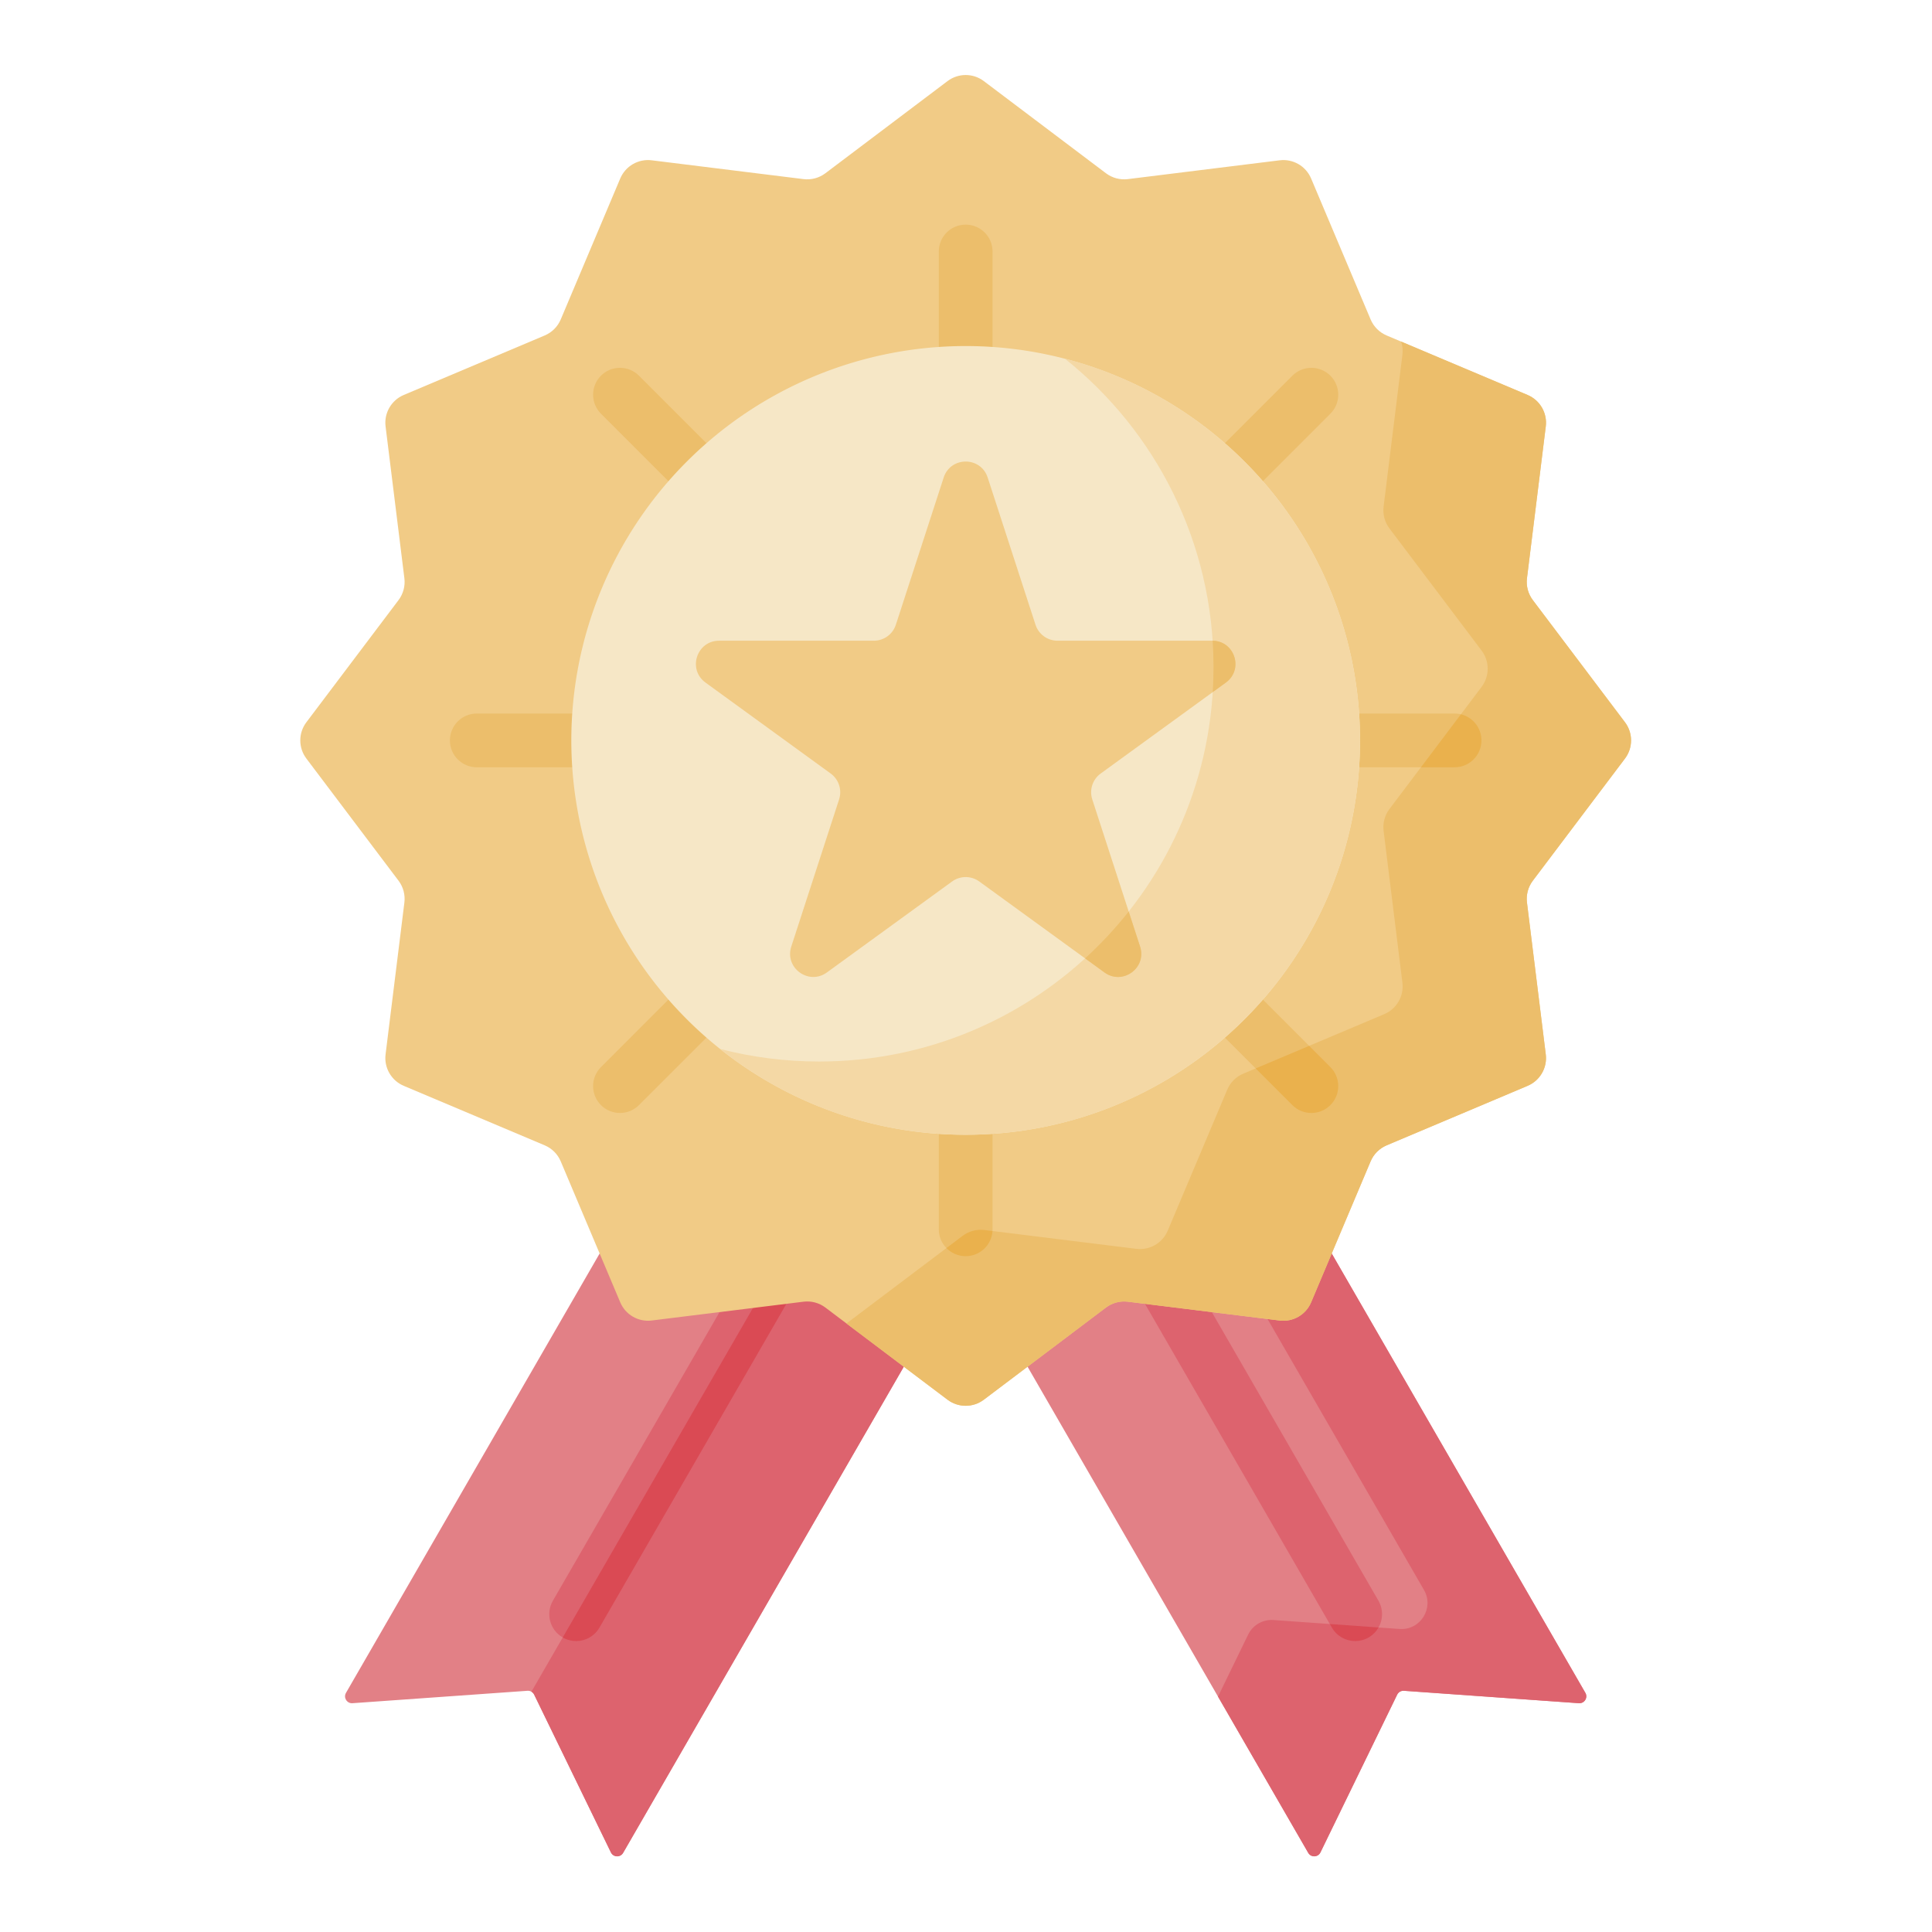
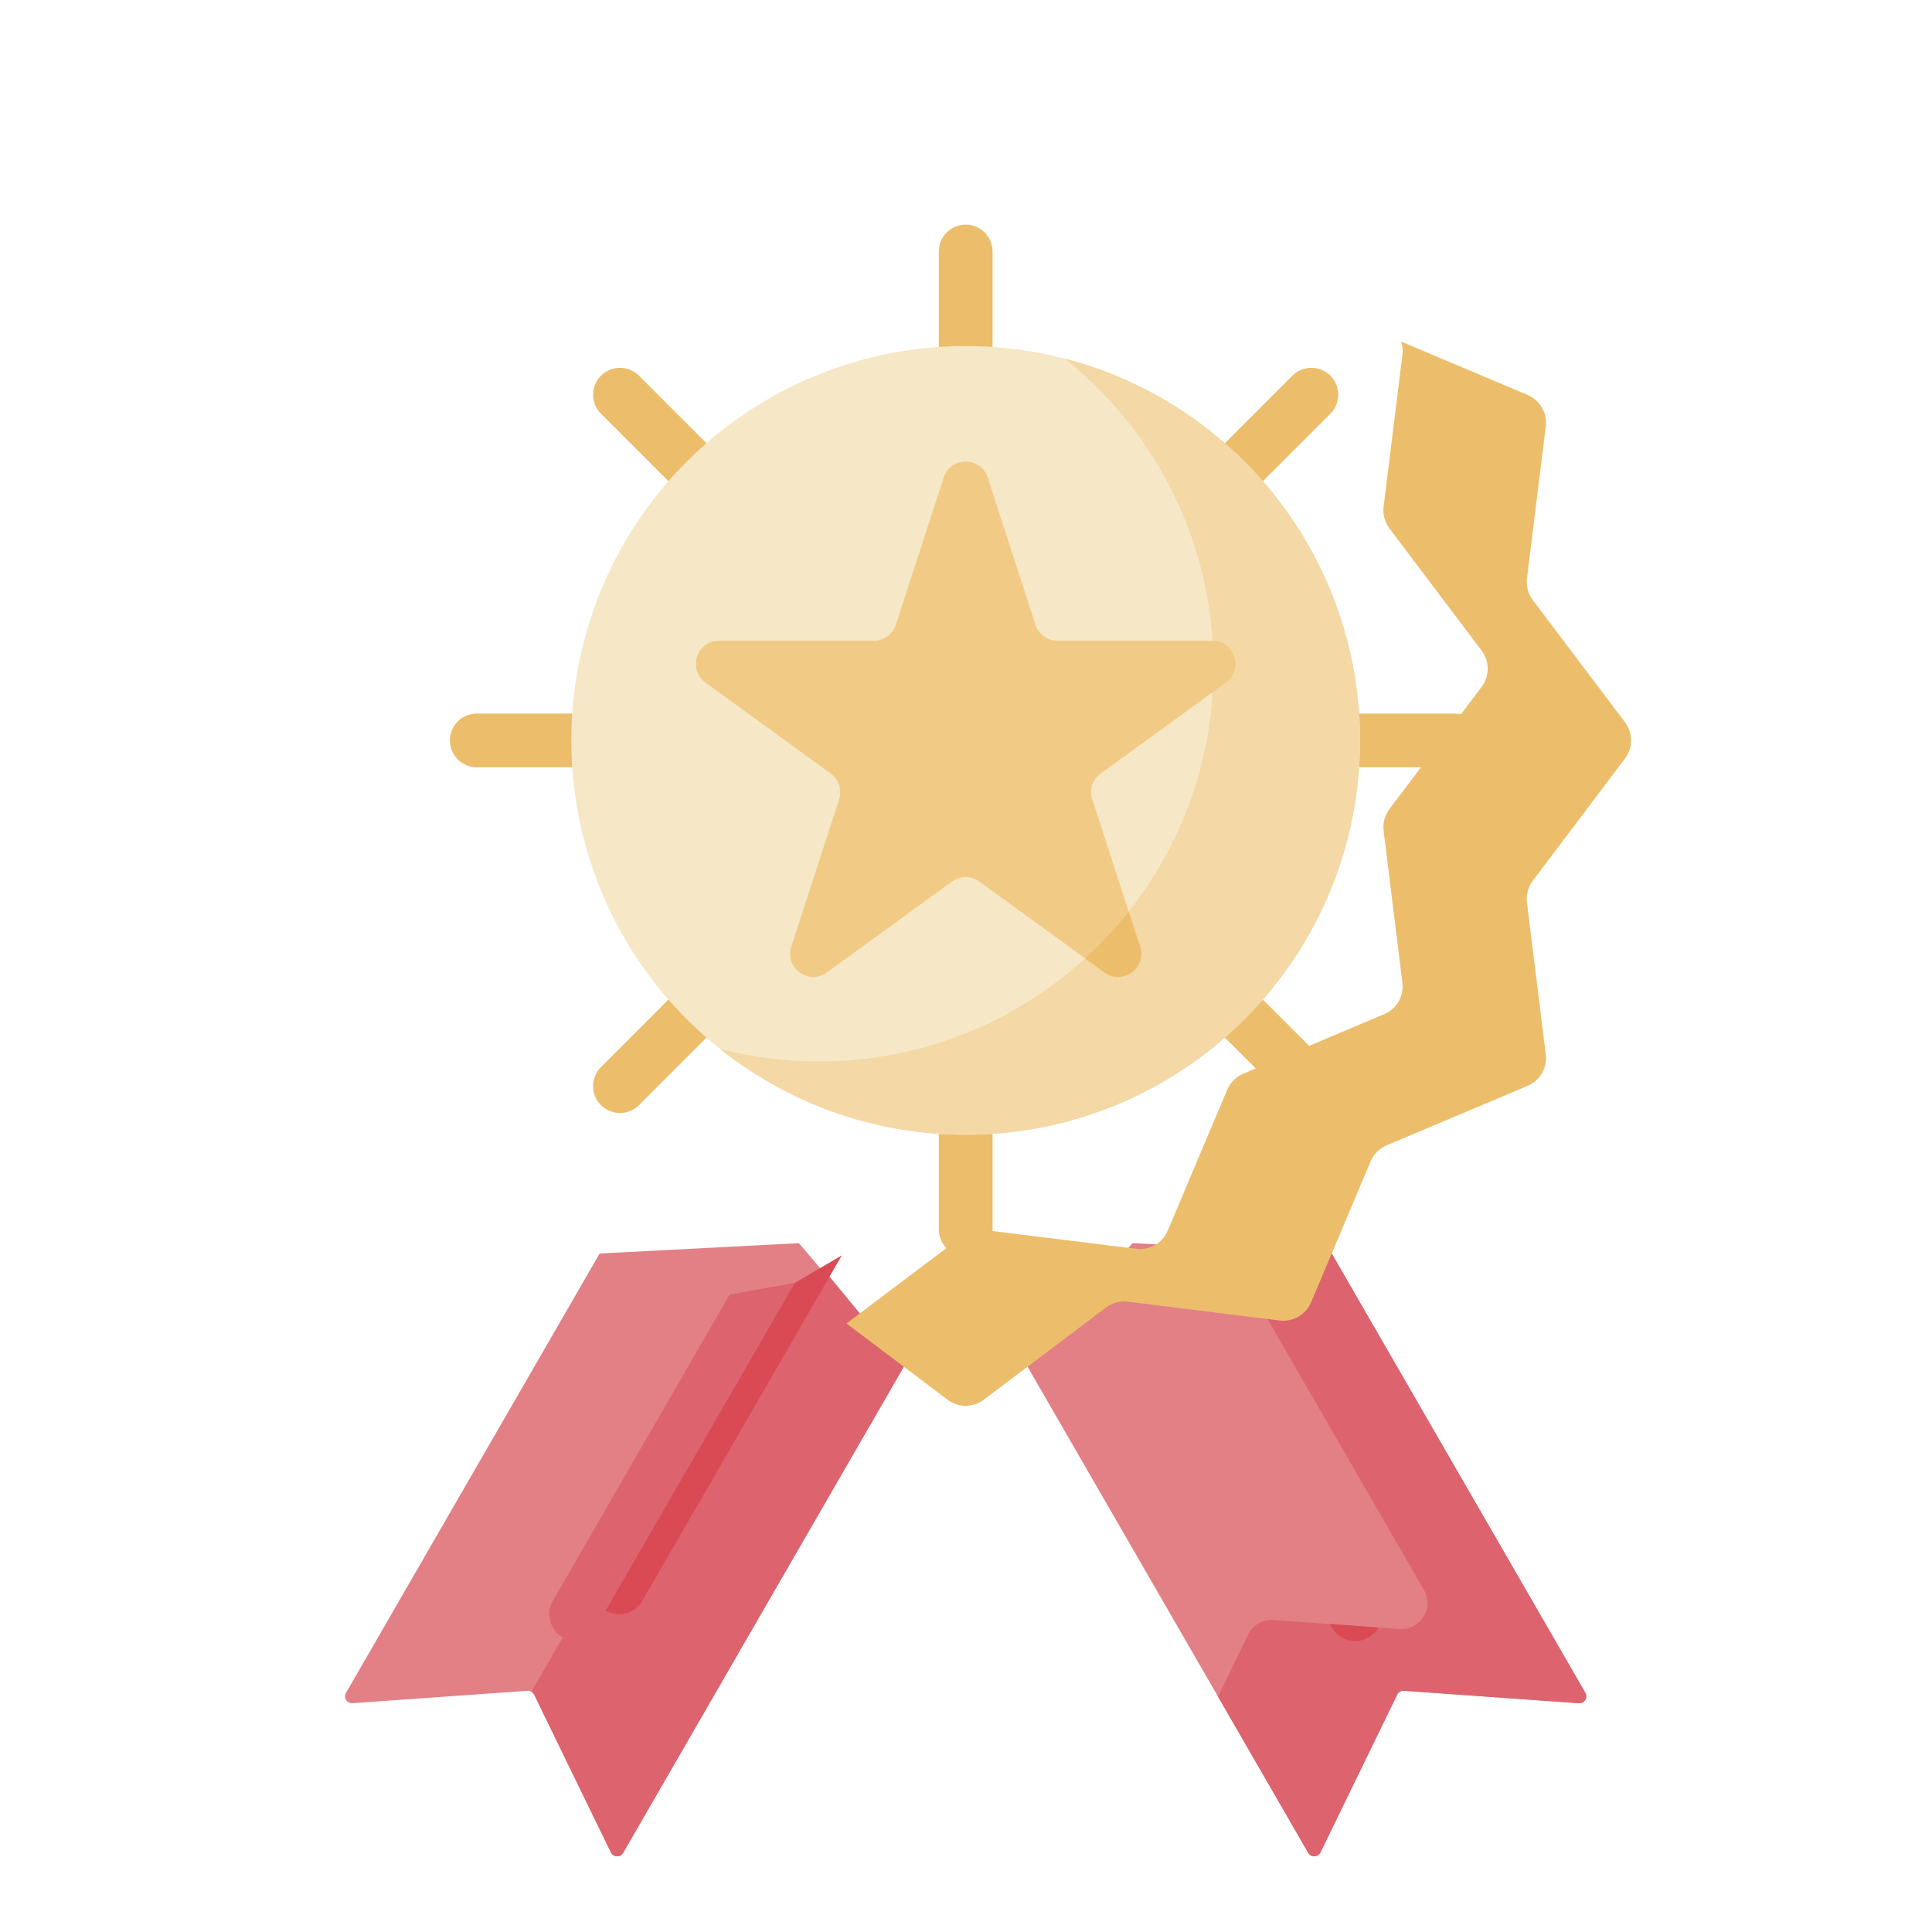
<svg xmlns="http://www.w3.org/2000/svg" width="512" height="512" viewBox="0 0 512 512" style="overflow: visible;">
  <g transform="matrix(0.922, 0, 0, 0.922, 19.882, 19.882)" data-uid="o_f48kndd7b_54">
    <path d="m303.938 335.752 57.272 2.984 72.909 126.281c.796 1.378-.272 3.085-1.859 2.972l-50.307-3.571c-.809-.057-1.571.383-1.925 1.112l-22.061 45.353c-.696 1.431-2.708 1.502-3.504.124l-80.677-139.737z" fill="#E28086" transform="matrix(1, 0, 0, 1, 0, 0)" data-uid="o_f48kndd7b_35" />
    <path d="m208.062 335.752-57.272 2.984-72.908 126.282c-.796 1.378.272 3.085 1.859 2.972l50.307-3.571c.809-.057 1.571.383 1.925 1.112l22.061 45.353c.696 1.431 2.708 1.502 3.504.124l80.677-139.737z" fill="#E28086" transform="matrix(1, 0, 0, 1, 0, 0)" data-uid="o_f48kndd7b_36" />
    <path d="m434.118 465.018-72.908-126.282-12.055 8.236c-1.506 3.567-6.39 10.588-6.39 10.588l44.963 77.878c3.002 5.199-1.028 11.64-7.016 11.215l-36.256-2.574c-3.051-.217-5.927 1.444-7.265 4.195l-8.665 17.813 25.935 44.921c.796 1.378 2.808 1.307 3.504-.124l22.061-45.353c.355-.729 1.117-1.169 1.925-1.112l50.308 3.572c1.587.112 2.655-1.595 1.859-2.973z" fill="#DD636E" transform="matrix(1, 0, 0, 1, 0, 0)" data-uid="o_f48kndd7b_38" />
    <path d="m215.497 343.708c-1.795-1.354-20.669 10.68-20.669 10.68-.075.167-.159.332-.253.494l-63.392 109.798c.335.194.614.486.791.85l22.061 45.353c.696 1.431 2.708 1.502 3.504.124l80.677-139.737z" fill="#DD636E" transform="matrix(1, 0, 0, 1, 0, 0)" data-uid="o_f48kndd7b_39" />
-     <path d="m321.893 347.166 52.753 91.371c2.134 3.696.867 8.421-2.828 10.554-1.216.703-2.545 1.037-3.856 1.037-2.67 0-5.268-1.386-6.698-3.865l-56.67-98.155z" fill="#DD636E" transform="matrix(1, 0, 0, 1, 0, 0)" data-uid="o_f48kndd7b_40" />
    <path d="m360.667 445.229.597 1.034c1.431 2.479 4.028 3.865 6.698 3.865 1.311 0 2.64-.334 3.856-1.037 1.233-.712 2.196-1.713 2.852-2.868z" fill="#DA4A54" transform="matrix(1, 0, 0, 1, 0, 0)" data-uid="o_f48kndd7b_41" />
    <path d="m208.062 346.971-57.327 99.292c-1.431 2.478-4.028 3.865-6.698 3.865-1.311 0-2.639-.334-3.856-1.037-3.696-2.133-4.962-6.859-2.828-10.554l50.816-88.016z" fill="#DD636E" transform="matrix(1, 0, 0, 1, 0, 0)" data-uid="o_f48kndd7b_42" />
-     <path d="m206.909 347.177c-5.696 3.14-12.081 7.211-12.081 7.211-.075.167-.159.332-.253.494l-54.392 94.21c1.216.702 2.544 1.036 3.855 1.036 2.67 0 5.267-1.386 6.698-3.865l57.327-99.292z" fill="#DA4A54" transform="matrix(1, 0, 0, 1, 0, 0)" data-uid="o_f48kndd7b_43" />
-     <path d="m445.505 186.037c2.328 3.086 2.328 7.341 0 10.427l-26.491 35.112c-1.354 1.795-1.957 4.046-1.681 6.278l5.406 43.645c.476 3.842-1.657 7.533-5.224 9.039l-40.516 17.104c-2.078.877-3.731 2.53-4.608 4.608l-17.104 40.516c-1.506 3.567-5.197 5.7-9.039 5.224l-43.644-5.407c-2.231-.276-4.483.326-6.278 1.681l-35.112 26.491c-3.086 2.328-7.341 2.328-10.427 0l-35.112-26.491c-1.795-1.354-4.046-1.957-6.278-1.681l-43.645 5.406c-3.842.476-7.533-1.657-9.039-5.224l-17.104-40.516c-.877-2.078-2.531-3.731-4.608-4.608l-40.516-17.104c-3.567-1.506-5.7-5.197-5.224-9.039l5.407-43.644c.276-2.231-.326-4.483-1.681-6.278l-26.491-35.112c-2.328-3.086-2.328-7.341 0-10.427l26.491-35.112c1.354-1.795 1.957-4.046 1.681-6.278l-5.406-43.645c-.476-3.842 1.657-7.533 5.224-9.039l40.516-17.104c2.078-.877 3.731-2.531 4.608-4.608l17.104-40.516c1.506-3.567 5.197-5.7 9.039-5.224l43.644 5.407c2.231.276 4.483-.326 6.278-1.681l35.112-26.491c3.086-2.328 7.341-2.328 10.427 0l35.112 26.491c1.795 1.354 4.046 1.957 6.278 1.681l43.645-5.406c3.842-.476 7.533 1.657 9.039 5.224l17.104 40.516c.877 2.078 2.531 3.731 4.608 4.608l40.516 17.104c3.567 1.506 5.7 5.197 5.224 9.039l-5.407 43.644c-.276 2.231.326 4.483 1.68 6.278z" fill="#F1CB86" transform="matrix(1, 0, 0, 1, 0, 0)" data-uid="o_f48kndd7b_44" />
+     <path d="m206.909 347.177l-54.392 94.21c1.216.702 2.544 1.036 3.855 1.036 2.67 0 5.267-1.386 6.698-3.865l57.327-99.292z" fill="#DA4A54" transform="matrix(1, 0, 0, 1, 0, 0)" data-uid="o_f48kndd7b_43" />
    <path d="m445.505 196.464c2.328-3.086 2.328-7.341 0-10.427l-26.491-35.112c-1.354-1.795-1.957-4.046-1.681-6.278l5.407-43.644c.476-3.842-1.657-7.533-5.224-9.039l-36.356-15.347c.394 1.191.534 2.478.372 3.783l-5.407 43.644c-.276 2.232.326 4.483 1.68 6.278l26.491 35.112c2.328 3.086 2.328 7.341 0 10.427l-26.491 35.112c-1.354 1.795-1.957 4.046-1.681 6.278l5.406 43.645c.476 3.842-1.657 7.533-5.224 9.039l-40.516 17.104c-2.078.877-3.731 2.53-4.608 4.608l-17.104 40.516c-1.506 3.567-5.197 5.7-9.039 5.224l-43.644-5.407c-2.231-.276-4.483.326-6.278 1.68l-33.376 25.181 29.044 21.913c3.086 2.328 7.341 2.328 10.427 0l35.112-26.491c1.795-1.354 4.046-1.957 6.278-1.681l43.644 5.407c3.842.476 7.533-1.657 9.039-5.224l17.104-40.516c.877-2.078 2.531-3.731 4.608-4.608l40.516-17.104c3.567-1.506 5.7-5.197 5.224-9.039l-5.406-43.645c-.276-2.232.326-4.483 1.681-6.278z" fill="#ECBE6B" transform="matrix(1, 0, 0, 1, 0, 0)" data-uid="o_f48kndd7b_45" />
    <path d="m256 339.5c-4.267 0-7.726-3.459-7.726-7.726v-29.602c0-4.267 3.459-7.726 7.726-7.726 4.268 0 7.726 3.459 7.726 7.726v29.602c0 4.267-3.458 7.726-7.726 7.726zm104.828-43.422c3.017-3.017 3.017-7.909 0-10.927l-20.931-20.931c-3.017-3.018-7.908-3.018-10.928 0-3.017 3.017-3.017 7.909 0 10.927l20.931 20.931c1.509 1.509 3.486 2.263 5.464 2.263 1.977.001 3.955-.754 5.464-2.263zm43.422-104.827c0-4.267-3.459-7.726-7.726-7.726h-29.602c-4.268 0-7.726 3.459-7.726 7.726s3.459 7.726 7.726 7.726h29.602c4.267 0 7.726-3.459 7.726-7.726zm-64.353-72.97 20.931-20.931c3.017-3.018 3.017-7.909 0-10.927-3.018-3.017-7.909-3.017-10.928 0l-20.931 20.931c-3.017 3.017-3.017 7.909 0 10.927 1.509 1.509 3.487 2.263 5.464 2.263s3.955-.755 5.464-2.263zm-76.171-37.952v-29.601c0-4.267-3.459-7.726-7.726-7.726s-7.726 3.459-7.726 7.726v29.602c0 4.267 3.459 7.726 7.726 7.726 4.268 0 7.726-3.459 7.726-7.727zm-80.696 37.952c3.018-3.018 3.018-7.909 0-10.927l-20.932-20.931c-3.017-3.017-7.909-3.017-10.927 0s-3.018 7.909 0 10.927l20.932 20.931c1.509 1.509 3.486 2.263 5.463 2.263 1.978 0 3.956-.755 5.464-2.263zm-30.225 72.97c0-4.267-3.459-7.726-7.726-7.726h-29.601c-4.267 0-7.726 3.459-7.726 7.726s3.459 7.726 7.726 7.726h29.601c4.267 0 7.726-3.459 7.726-7.726zm9.294 104.827 20.932-20.931c3.018-3.017 3.018-7.909 0-10.927-3.017-3.018-7.909-3.018-10.927 0l-20.932 20.931c-3.018 3.017-3.018 7.909 0 10.927 1.509 1.509 3.486 2.263 5.463 2.263 1.977.001 3.955-.754 5.464-2.263z" fill="#ECBE6B" transform="matrix(1, 0, 0, 1, 0, 0)" data-uid="o_f48kndd7b_46" />
-     <path d="m339.356 285.534 15.367-6.487 6.105 6.105c3.017 3.017 3.017 7.909 0 10.927-1.509 1.509-3.487 2.263-5.464 2.263-1.978 0-3.955-.754-5.464-2.263zm57.167-86.557c4.268 0 7.726-3.459 7.726-7.726 0-3.638-2.514-6.687-5.899-7.508l-11.494 15.235h9.667zm-140.523 140.523c4.102 0 7.456-3.196 7.71-7.233l-2.314-.287c-2.231-.276-4.483.326-6.278 1.68l-4.649 3.507c1.403 1.439 3.363 2.333 5.531 2.333z" fill="#EAB14D" transform="matrix(1, 0, 0, 1, 0, 0)" data-uid="o_f48kndd7b_47" />
    <path fill="#F6E7C6" transform="matrix(1, 0, 0, 1, 0, 0)" data-type="circle" data-cx="256" data-cy="191.251" data-r="113.35" d="M256,191.251m-113.35,0a113.35,113.35 0 1, 0 226.7,0a113.35,113.35 0 1, 0 -226.7,0" data-uid="o_f48kndd7b_48" />
    <path d="m284.489 81.511c26.054 20.768 42.752 52.777 42.752 88.685 0 62.602-50.749 113.351-113.351 113.351-9.84 0-19.386-1.254-28.489-3.611 19.368 15.438 43.906 24.665 70.599 24.665 62.602 0 113.351-50.749 113.351-113.351 0-52.761-36.05-97.103-84.862-109.739z" fill="#F4D8A5" transform="matrix(1, 0, 0, 1, 0, 0)" data-uid="o_f48kndd7b_49" />
    <path d="m262.325 115.695 13.746 42.306c.89 2.74 3.444 4.595 6.325 4.595h44.483c6.442 0 9.121 8.244 3.909 12.03l-35.987 26.146c-2.331 1.693-3.306 4.695-2.416 7.435l13.746 42.306c1.991 6.127-5.022 11.222-10.233 7.435l-35.987-26.146c-2.331-1.693-5.487-1.693-7.818 0l-35.987 26.146c-5.212 3.787-12.224-1.308-10.233-7.435l13.746-42.306c.89-2.74-.085-5.742-2.416-7.435l-35.987-26.146c-5.212-3.787-2.533-12.03 3.909-12.03h44.483c2.881 0 5.434-1.855 6.325-4.595l13.746-42.306c1.987-6.127 10.655-6.127 12.646 0z" fill="#F1CB86" transform="matrix(1, 0, 0, 1, 0, 0)" data-uid="o_f48kndd7b_50" />
-     <path d="m327.241 170.196c0 2.408-.075 4.798-.223 7.168l3.769-2.739c5.181-3.765 2.564-11.934-3.797-12.029.166 2.512.251 5.046.251 7.6z" fill="#ECBE6B" transform="matrix(1, 0, 0, 1, 0, 0)" data-uid="o_f48kndd7b_51" />
    <path d="m295.896 257.948c5.212 3.787 12.224-1.308 10.233-7.435l-3.273-10.073c-3.81 4.819-8.002 9.32-12.533 13.459z" fill="#ECBE6B" transform="matrix(1, 0, 0, 1, 0, 0)" data-uid="o_f48kndd7b_52" />
  </g>
</svg>